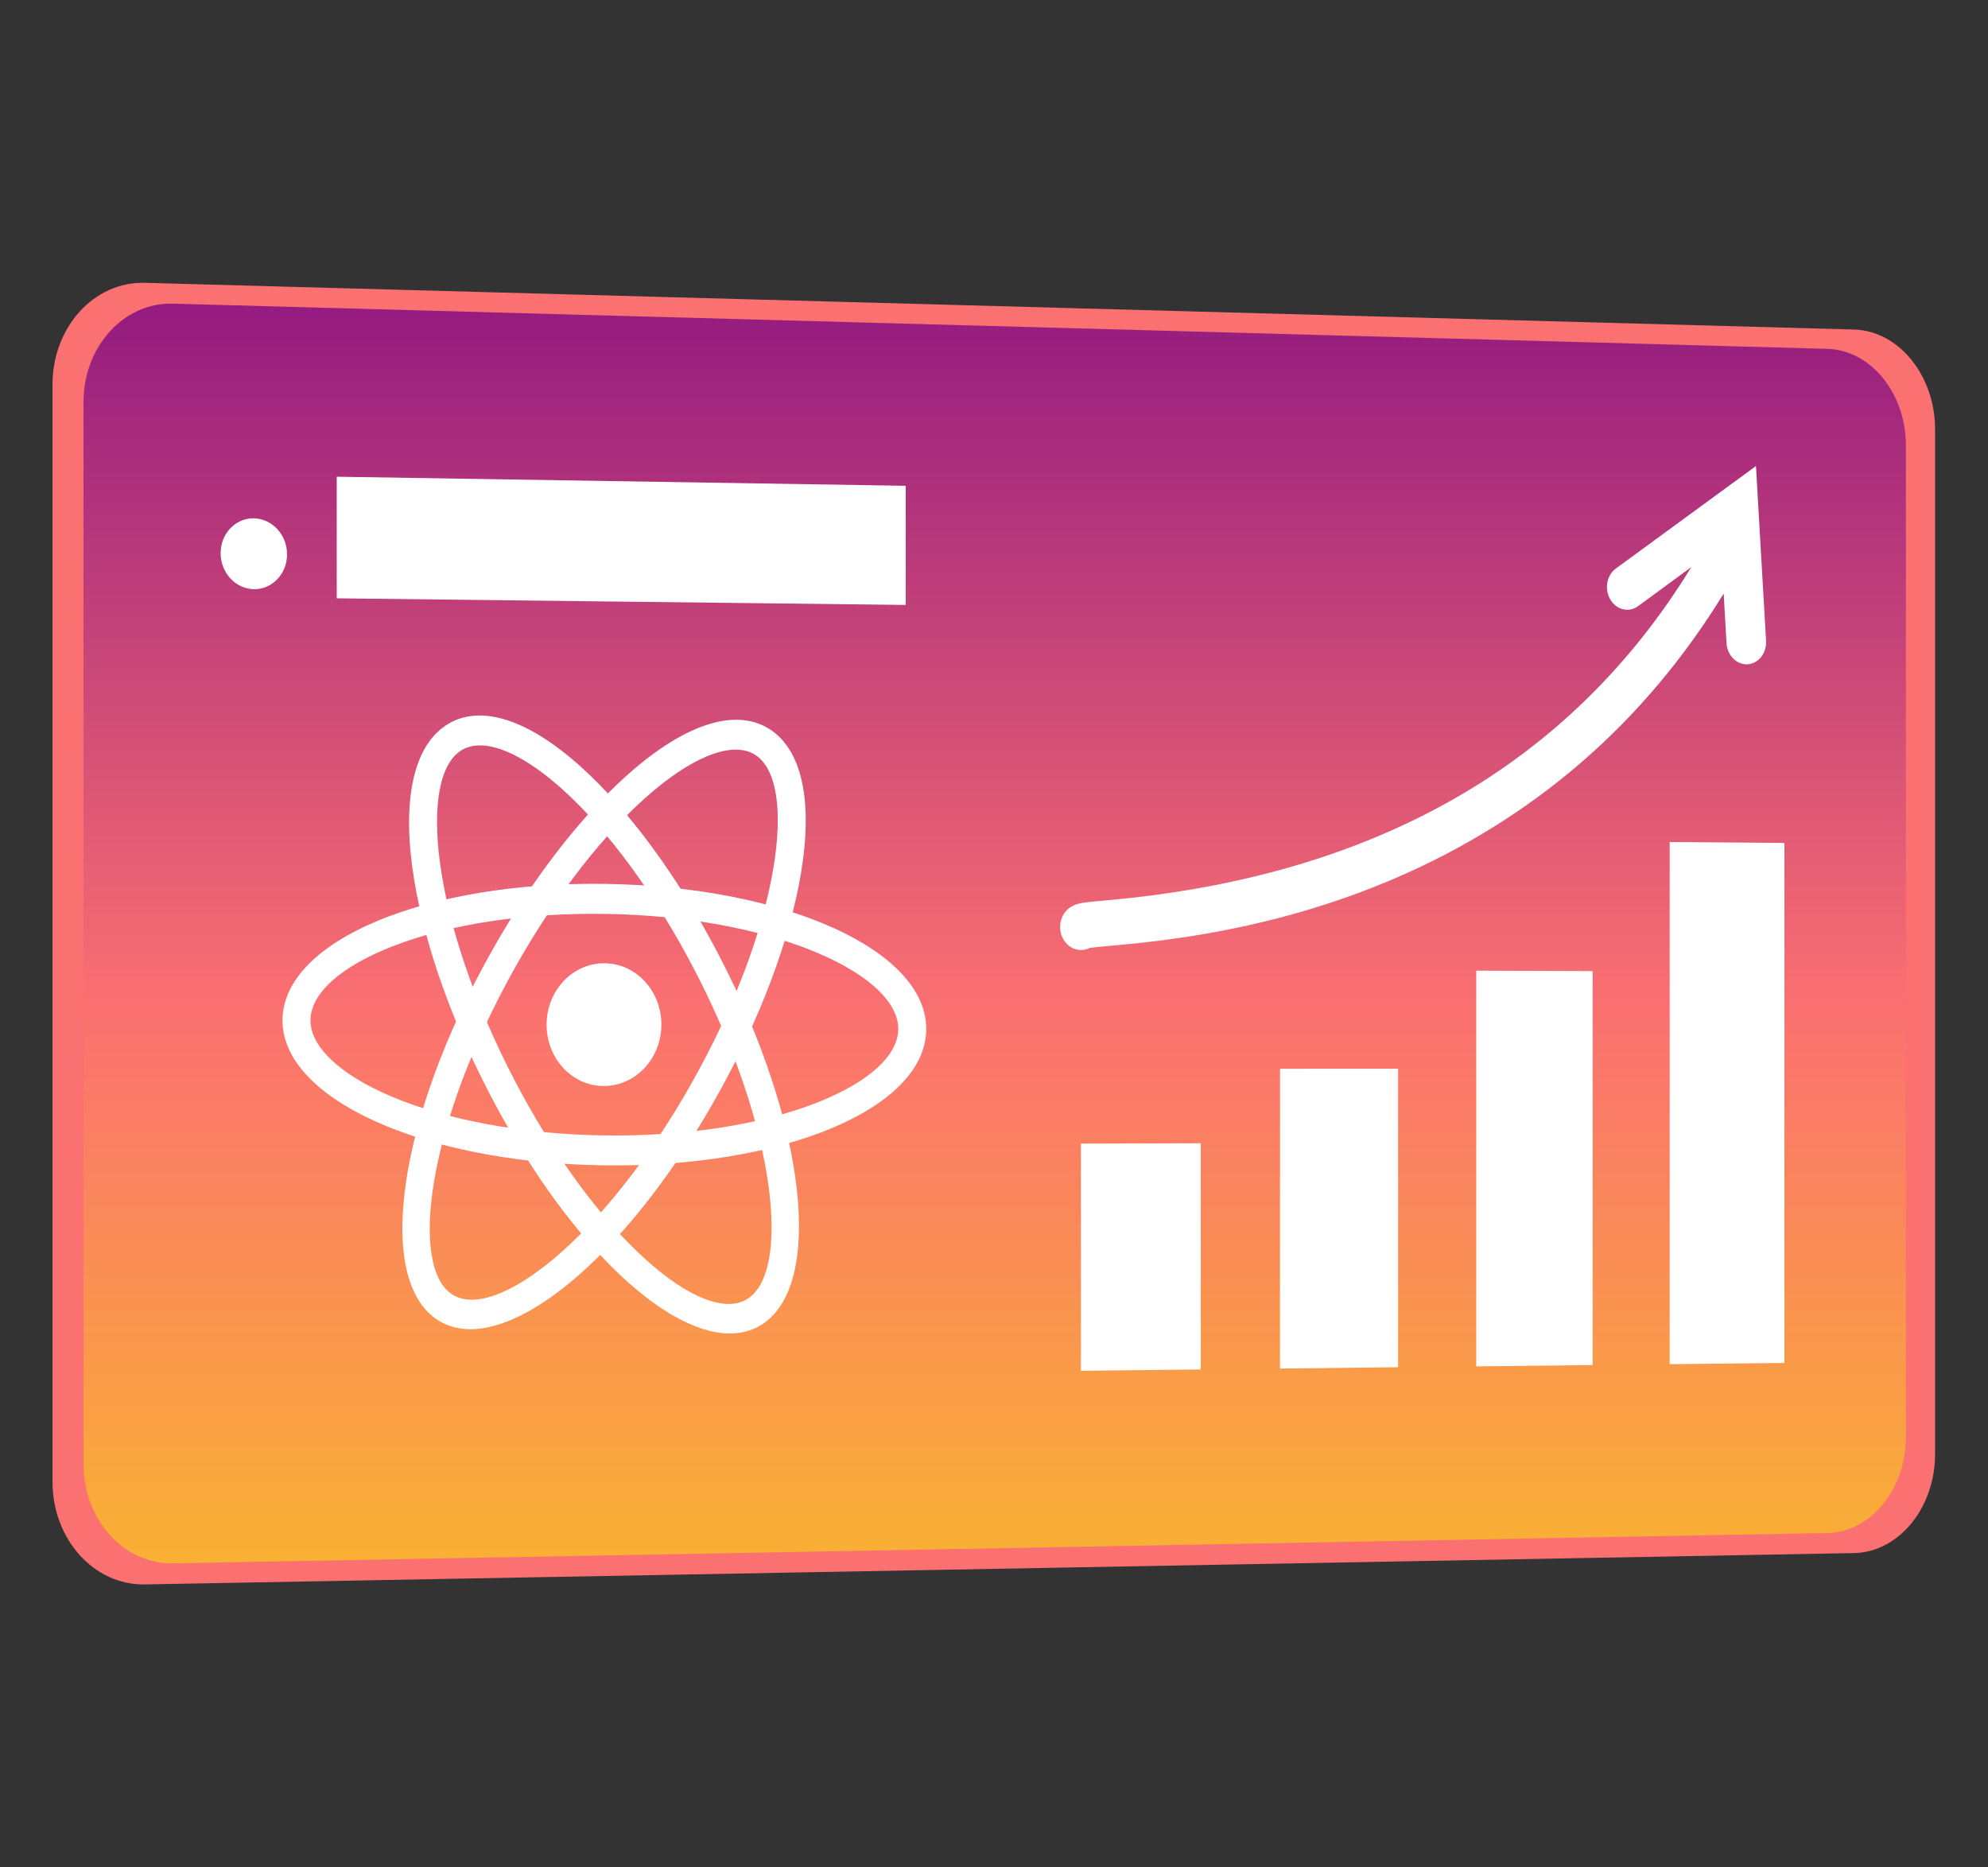
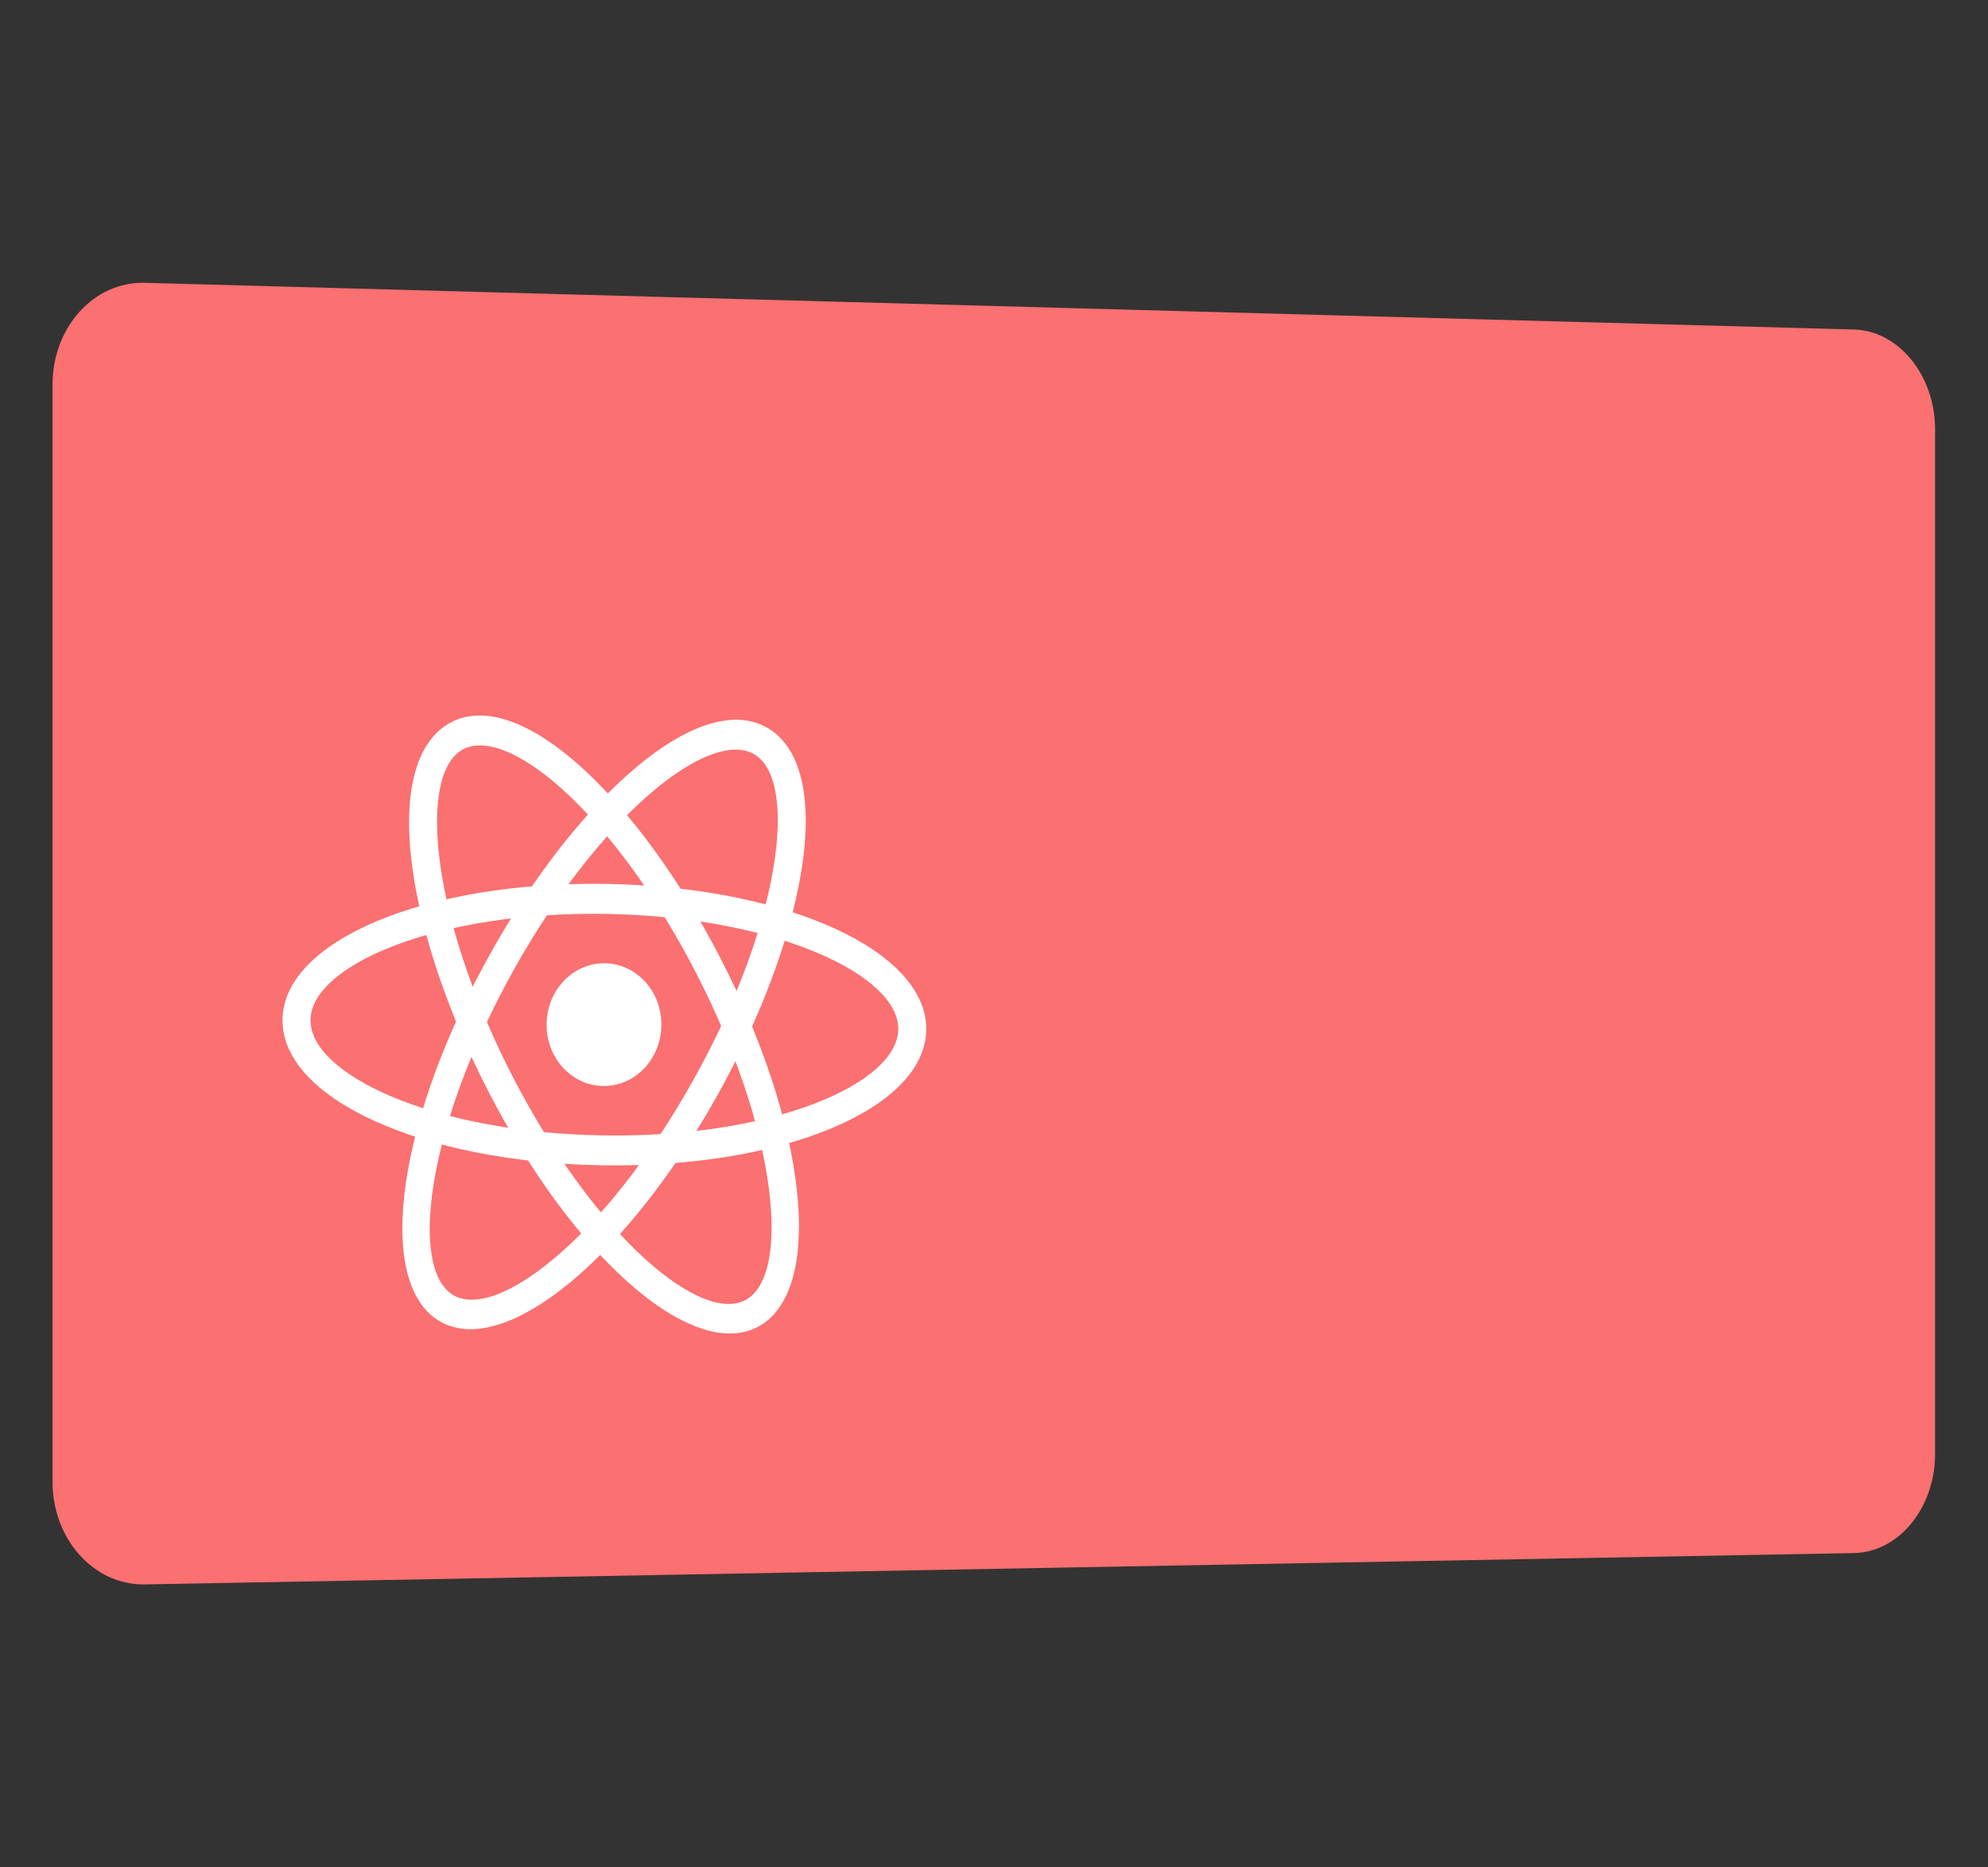
<svg xmlns="http://www.w3.org/2000/svg" width="1666" height="1565" viewBox="0 0 1666 1565" fill="none">
  <rect x="0" y="0" width="1666" height="1565" fill="#333333" stroke="none" />
  <path d="M121.395 1327.88C78.786 1328.66 44 1290.04 44 1241.78V322.429C44 274.172 78.786 235.861 121.395 237.026L1553.7 276.171C1591.22 277.196 1621.65 314.704 1621.65 359.785V1218.61C1621.65 1263.69 1591.22 1300.92 1553.7 1301.61L121.395 1327.88V1327.88Z" fill="#FB7071" />
-   <path d="M144.887 1310.22C103.639 1310.98 69.965 1273.6 69.965 1226.89V337.141C69.965 290.437 103.639 253.359 144.887 254.487L1531.42 292.372C1567.74 293.364 1597.2 329.665 1597.2 373.294V1204.47C1597.2 1248.1 1567.74 1284.13 1531.42 1284.8L144.887 1310.22V1310.22Z" fill="url(#paint0_linear_348_3241)" />
  <path d="M507.013 807.295C533.584 807.735 554.724 831.108 554.253 859.527C553.783 887.946 531.88 910.606 505.309 910.166C478.739 909.726 457.599 886.353 458.07 857.934C458.541 829.515 480.443 806.855 507.013 807.295Z" fill="white" />
  <path d="M508.024 765.937C440.516 764.819 376.979 774.378 329.227 793.009C285.714 809.911 260.567 832.389 260.198 854.636C259.83 876.882 284.218 900.181 327.147 918.578C374.257 938.717 437.441 950.44 504.949 951.559C572.458 952.677 635.935 943.052 683.686 924.484C727.261 907.521 752.408 885.042 752.777 862.796C753.145 840.549 728.757 817.25 685.766 798.916C638.658 778.713 575.533 767.056 508.024 765.937M504.533 976.634C353.286 974.128 235.658 920.407 236.754 854.247C237.849 788.152 357.193 738.292 508.44 740.797C659.689 743.303 777.316 797.089 776.221 863.184C775.125 929.344 655.782 979.139 504.533 976.634" fill="white" />
  <path d="M402.927 624.716C396.915 624.616 391.602 625.879 387.048 628.569C368.89 639.394 362.188 673.691 368.653 722.675C375.82 776.431 397.783 840.787 430.471 903.904C463.219 967.024 502.614 1020.99 541.481 1055.91C576.852 1087.69 607.619 1099.78 625.779 1088.95C643.997 1078.13 650.7 1043.77 644.174 994.782C637.068 941.028 615.103 876.671 582.356 813.553C549.667 750.5 510.213 696.53 471.406 661.609C444.862 637.759 420.901 625.014 402.927 624.716M610.571 1117.58C554.304 1116.64 472.528 1036.7 410.006 916.106C375.918 850.393 352.981 782.998 345.442 726.279C337.368 665.562 348.115 623.036 375.685 606.642C403.257 590.25 442.614 602.928 486.517 642.372C527.457 679.193 568.794 735.637 602.882 801.352C676.185 942.768 691.251 1078.65 637.141 1110.88C629.246 1115.57 620.31 1117.74 610.571 1117.58Z" fill="white" />
  <path d="M617.187 628.265C599.213 627.968 574.842 639.912 547.523 662.87C507.521 696.485 466.361 749.119 431.54 811.055C396.78 873.054 372.697 936.648 363.754 990.137C355.67 1038.88 361.231 1073.44 379.02 1084.86C396.87 1096.29 427.961 1085.23 464.427 1054.64C504.368 1021.02 545.589 968.388 580.35 906.387C615.169 844.388 639.254 780.795 648.137 727.305C656.281 678.563 650.719 644.063 632.869 632.642C628.465 629.803 623.138 628.364 617.187 628.265M393.271 1113.98C383.591 1113.82 374.734 1111.35 366.938 1106.4C313.985 1072.4 333.485 937.026 411.491 798.182C447.676 733.631 490.86 678.587 533.058 643.143C578.244 605.174 617.999 593.807 644.951 611.103C672.024 628.402 681.355 671.261 671.276 731.677C661.862 788.115 636.706 854.713 600.46 919.261C533.978 1037.72 449.538 1114.91 393.271 1113.98" fill="white" />
-   <path fill-rule="evenodd" clip-rule="evenodd" d="M1446.88 539.01C1447.45 548.905 1454.76 556.611 1463.44 556.736C1463.8 556.744 1464.16 556.736 1464.53 556.719C1473.67 556.178 1480.6 547.399 1480.01 537.104L1471.55 390.576L1354.11 476.494C1346.41 482.123 1344.35 493.751 1349.5 502.461C1354.65 511.16 1365.05 513.638 1372.74 508.014L1417.36 475.284C1316.07 640.503 1152.17 734.669 927.129 754.565C919.897 755.206 914.189 755.714 909.978 756.271L909.966 756.273C904.404 757.014 894.055 758.393 889.772 769.512C886.027 779.24 890.196 790.5 899.067 794.644C901.281 795.676 903.578 796.175 905.842 796.183C908.388 796.192 910.893 795.584 913.182 794.428C916.402 793.937 923.351 793.304 930.1 792.697C970.804 789.035 1065.57 780.488 1168.49 736.34C1285.46 686.151 1377.97 605.859 1444.48 497.473L1446.88 539.01ZM1399.25 1143.3L1495.41 1142.23V706.465L1399.25 705.683V1143.3ZM1334.68 1144.03L1237.14 1145.13V813.535L1334.68 813.868V1144.03ZM1072.69 1146.97L1171.65 1145.86V895.689L1072.69 895.714V1146.97ZM905.841 1148.84L1006.24 1147.71V958.154L905.841 958.454V1148.84ZM213.198 493.778C213.048 493.778 212.907 493.776 212.757 493.774C197.378 493.518 184.895 480.005 184.895 463.592C184.895 447.361 197.103 434.402 212.249 434.402C212.416 434.402 212.582 434.404 212.757 434.407C228.119 434.702 240.552 448.213 240.552 464.588C240.552 480.804 228.352 493.778 213.198 493.778ZM282.193 501.434L759.035 506.987V407.131L282.193 399.53V501.434Z" fill="white" />
  <defs>
    <linearGradient id="paint0_linear_348_3241" x1="833.584" y1="254.462" x2="833.584" y2="1310.23" gradientUnits="userSpaceOnUse">
      <stop stop-color="#941B80" />
      <stop offset="0.557" stop-color="#FB7071" />
      <stop offset="1" stop-color="#F9B133" />
    </linearGradient>
  </defs>
</svg>